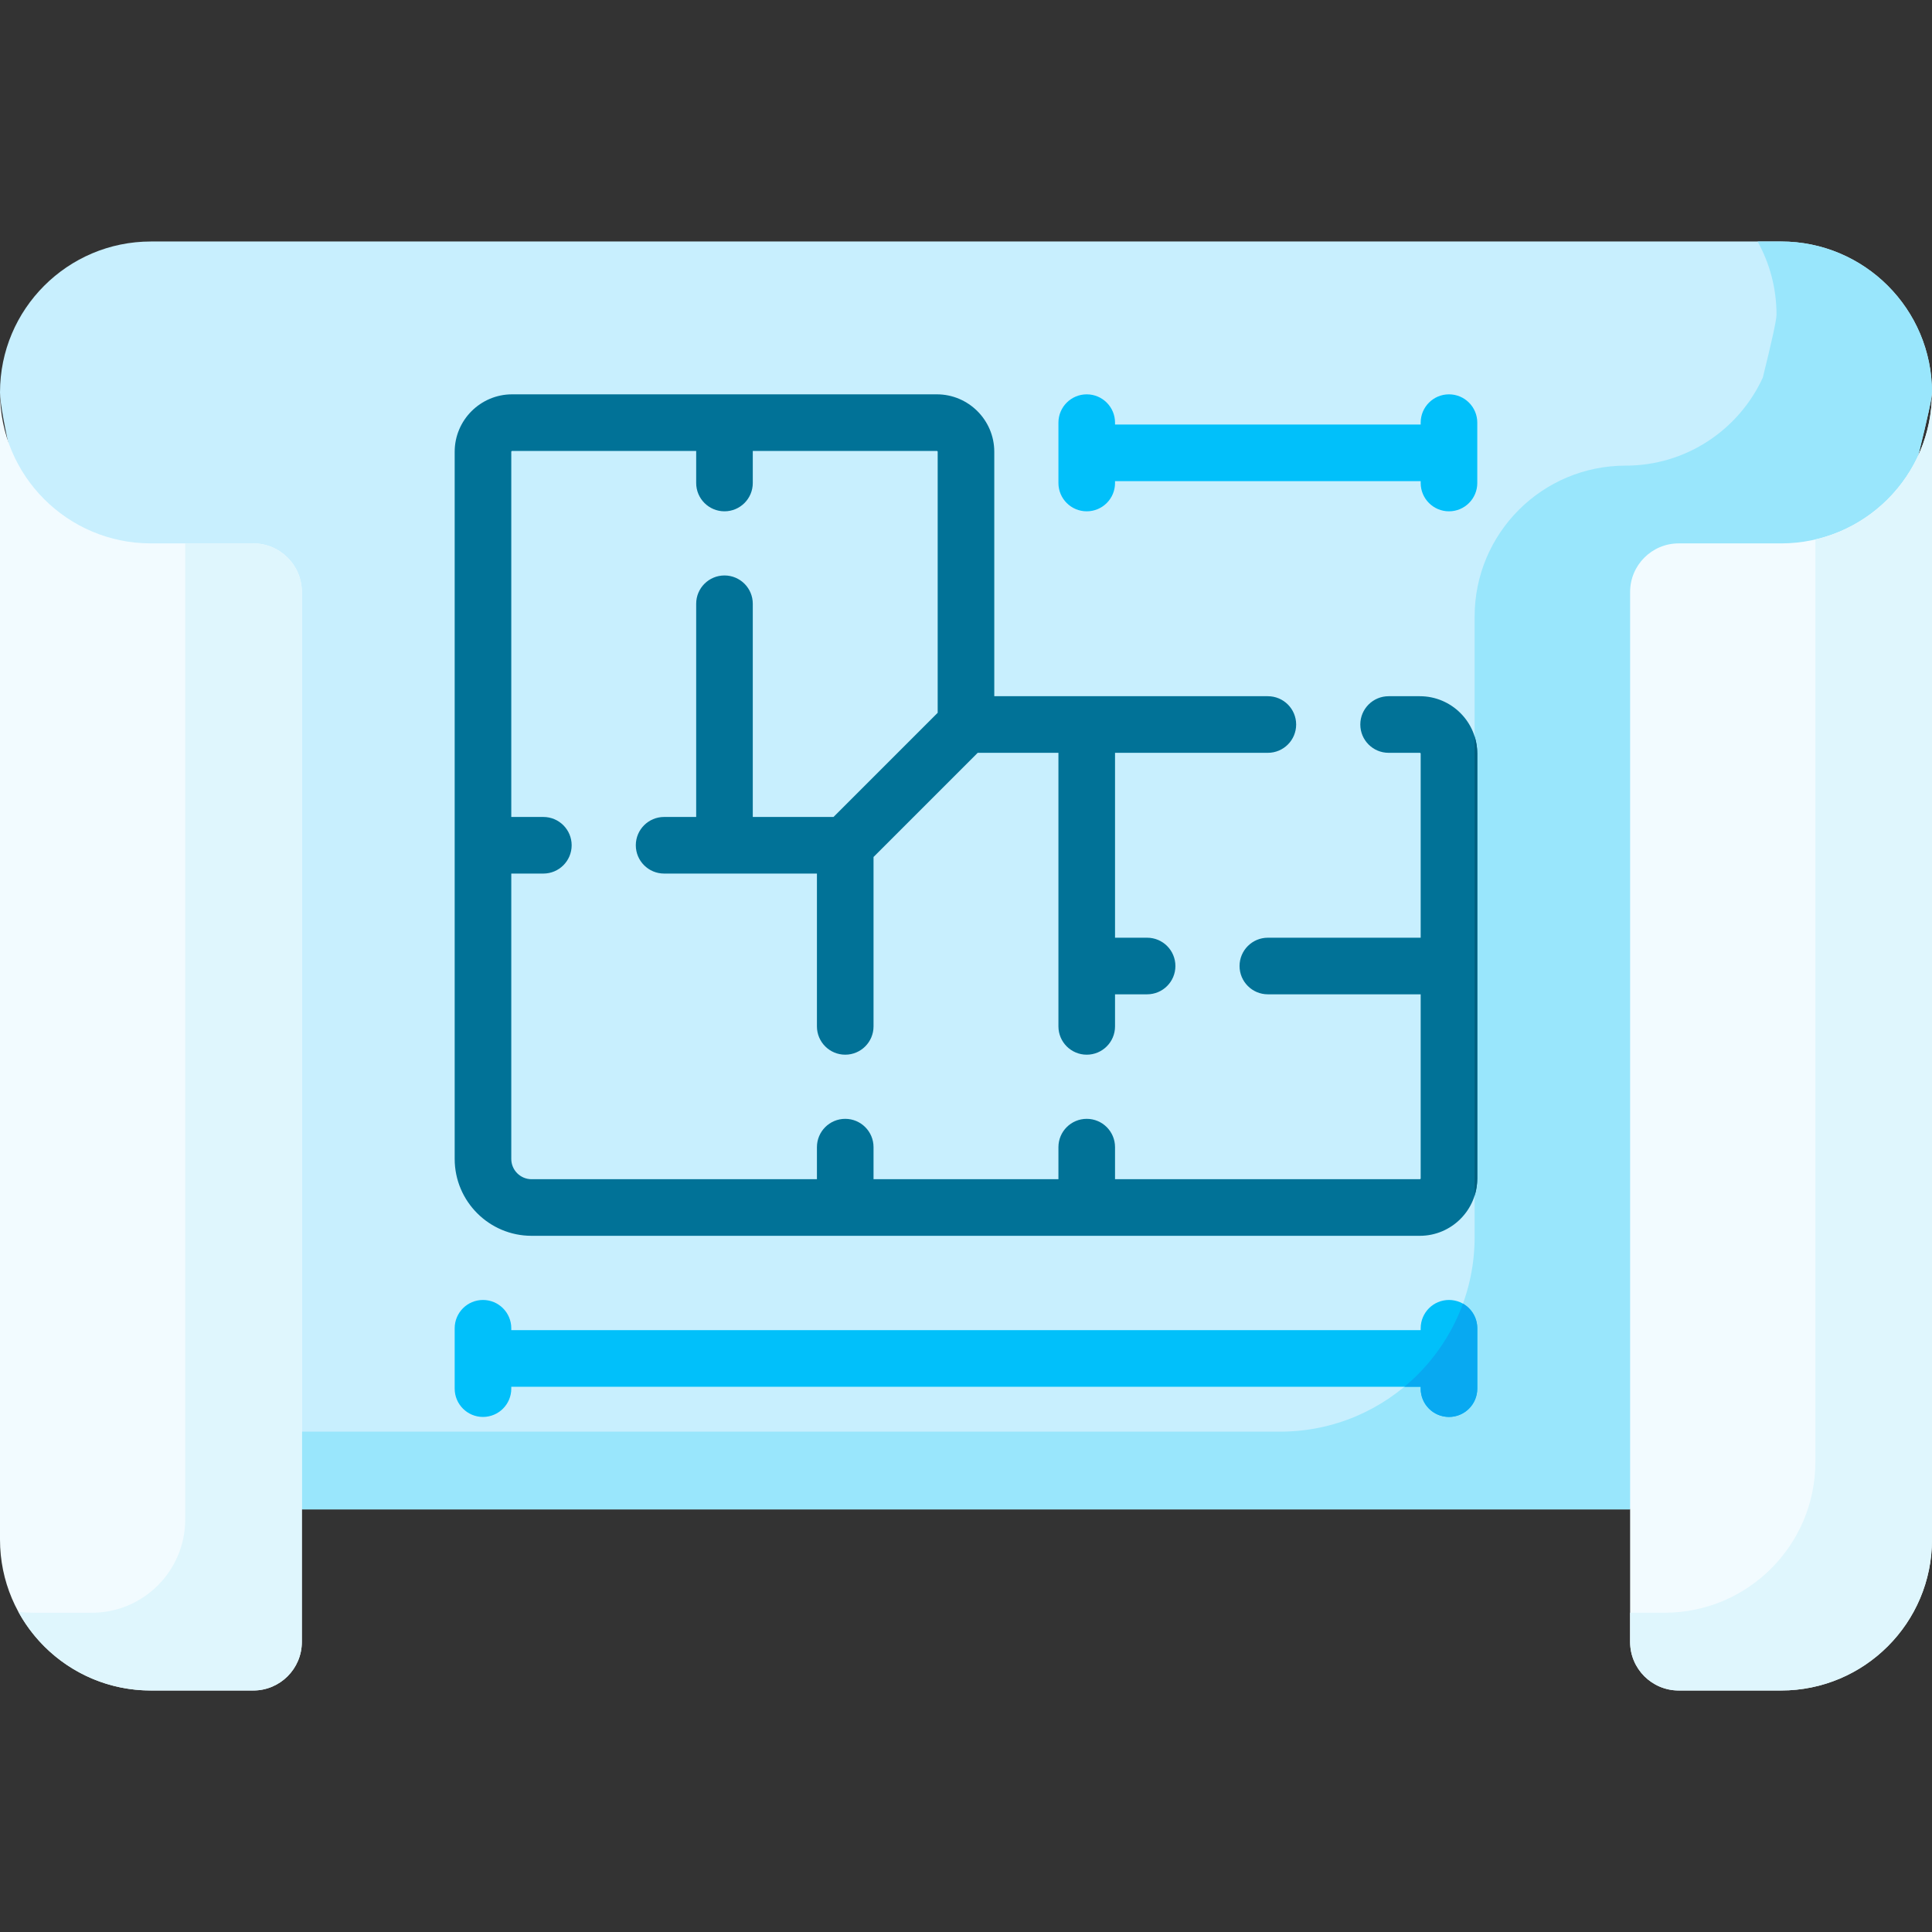
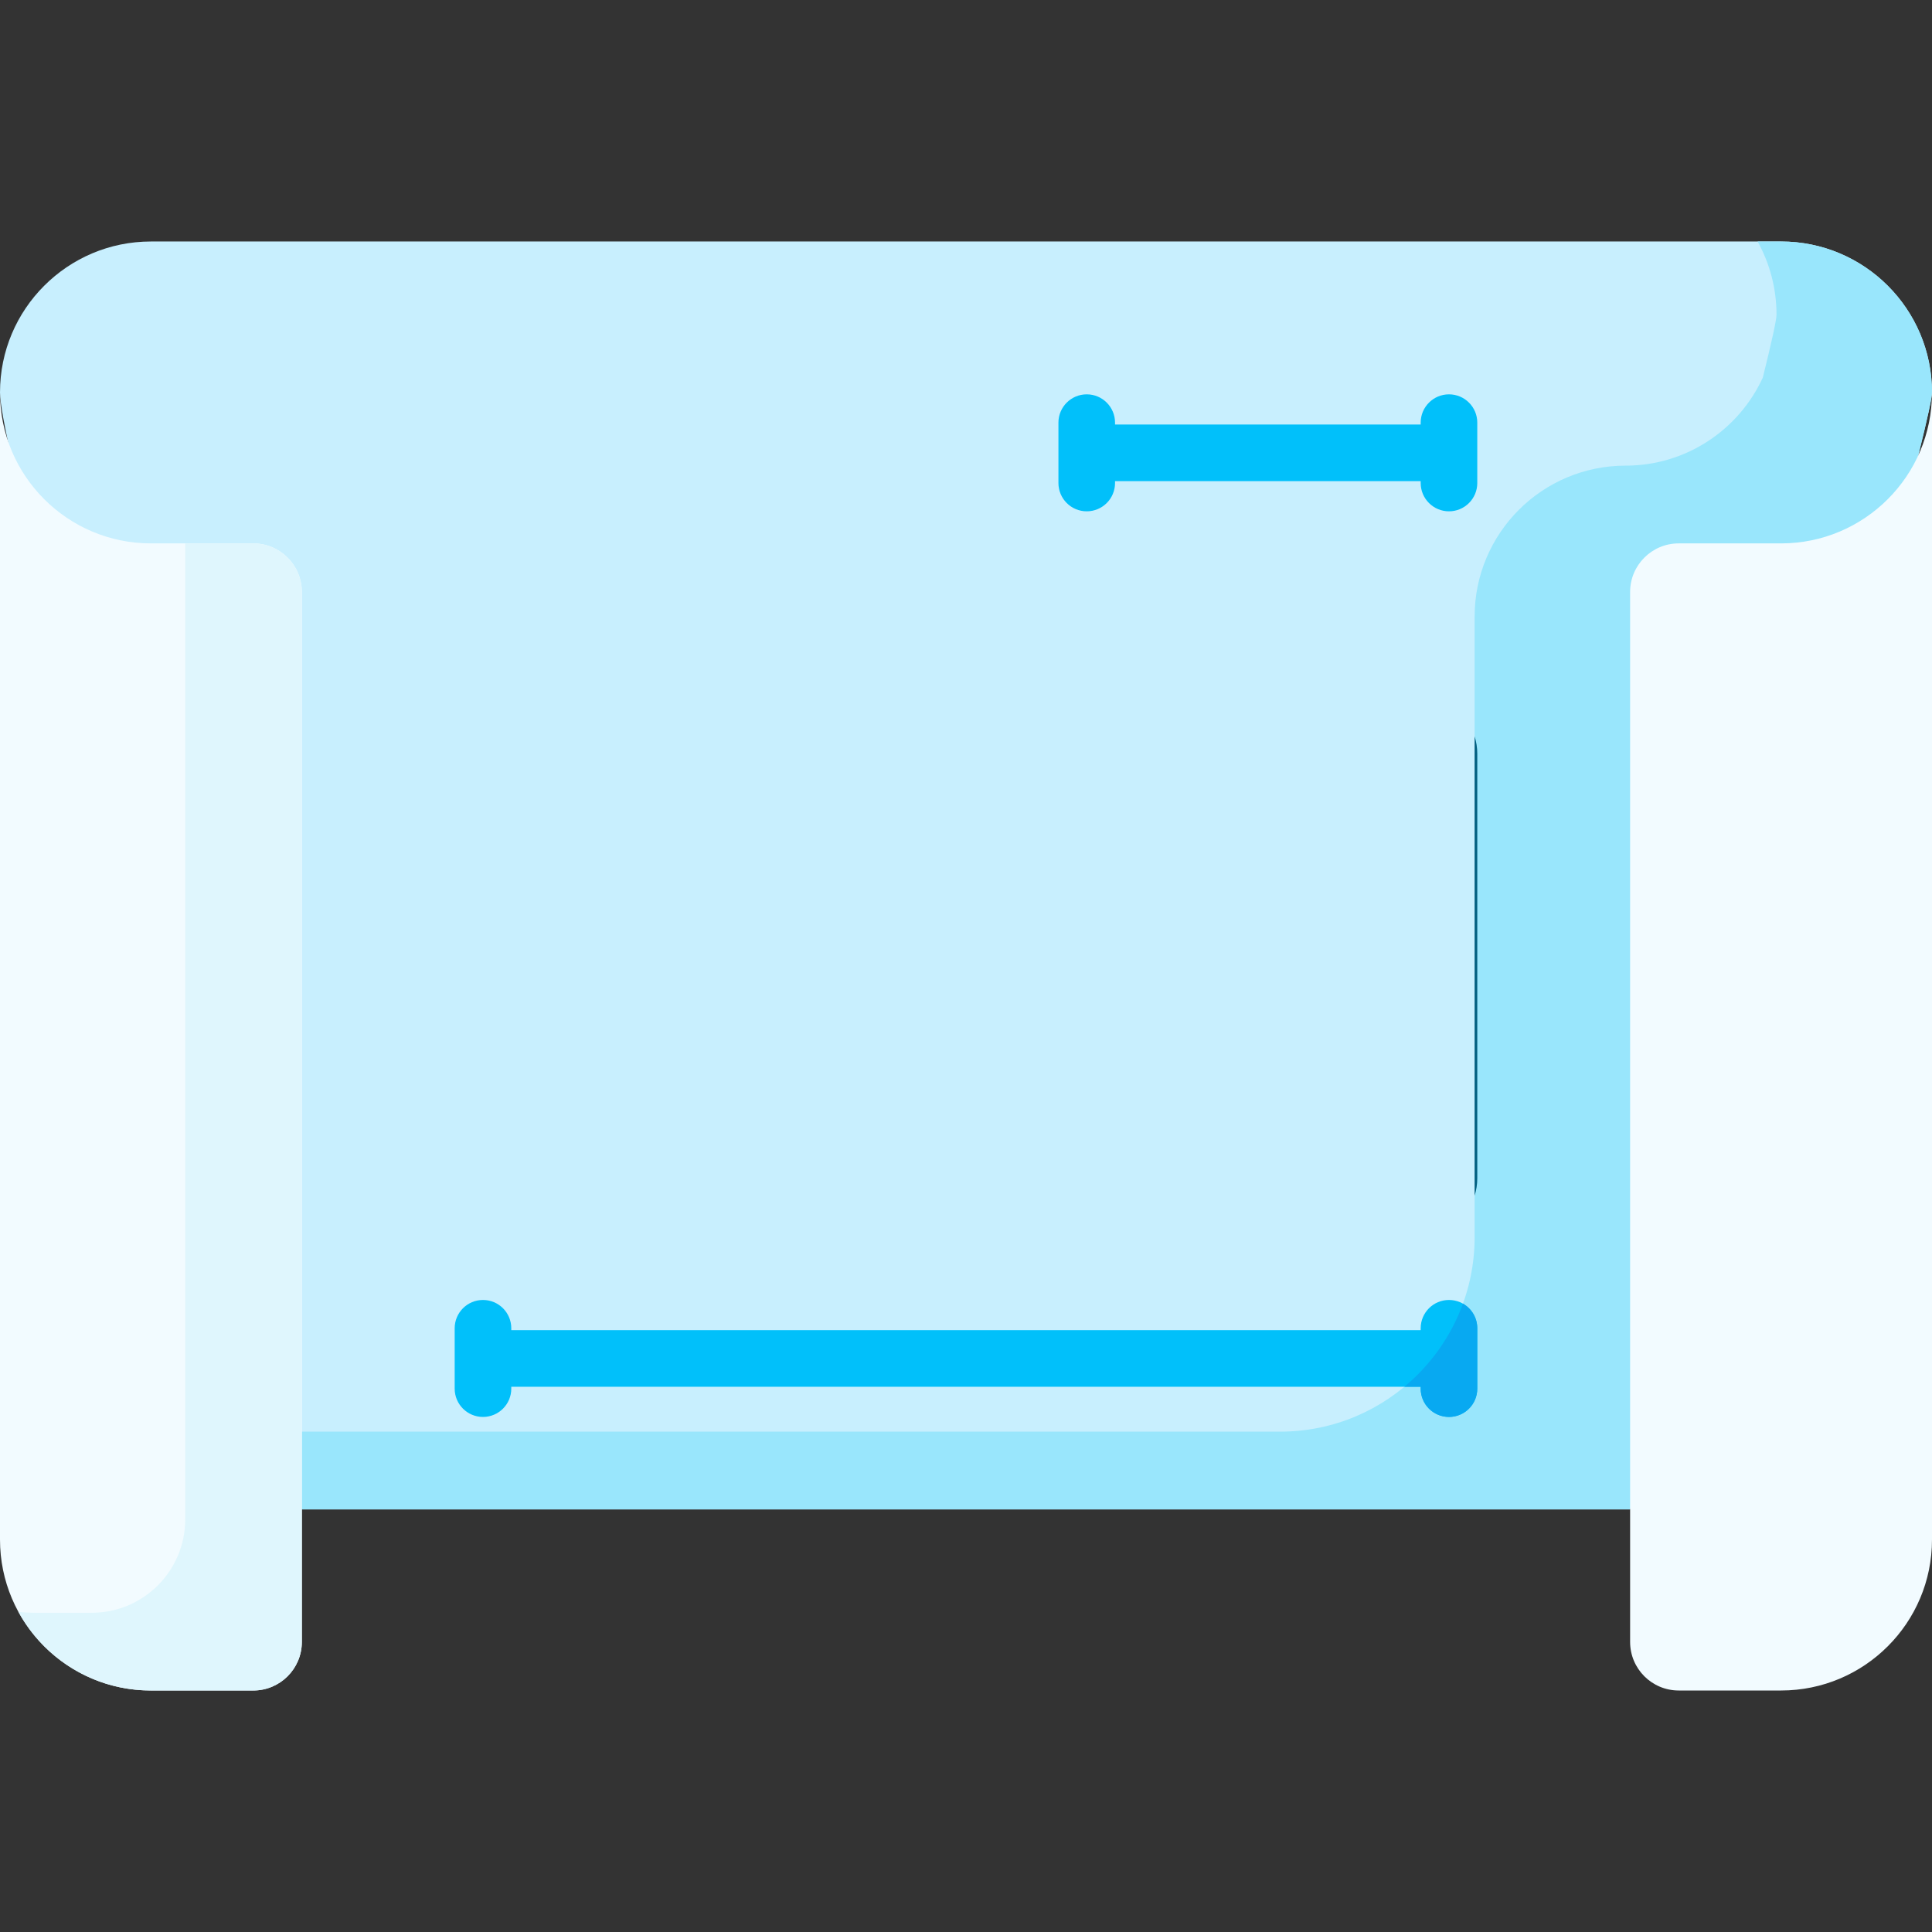
<svg xmlns="http://www.w3.org/2000/svg" id="Capa_1" enable-background="new 0 0 512 512" height="512" viewBox="0 0 512 512" width="512">
  <rect x="0" y="0" width="512" height="512" fill="#333333" stroke="none" />
  <g>
    <path d="m512 104.002c0 11.054-80.004 296.002-80.004 296.002h-352.002s-79.994-273.905-79.994-296.002c0-11.044 4.471-21.047 11.713-28.278 7.242-7.243 17.235-11.724 28.279-11.724h432.006c22.087 0 40.002 17.915 40.002 40.002z" fill="#c8effe" />
    <path d="m471.998 64h-6.218c3.193 5.746 5.013 12.36 5.013 19.398 0 1.422-1.324 7.375-3.63 16.671-6.326 13.774-20.246 23.331-36.371 23.331-22.093 0-40.002 17.909-40.002 40.002v164.447c0 28.471-23.08 51.551-51.551 51.551h-265.232c3.74 12.911 5.987 20.604 5.987 20.604h352.003s80.004-284.948 80.004-296.002c-.001-22.087-17.916-40.002-40.003-40.002z" fill="#99e6fc" />
    <path d="m79.994 156.881v278.242c0 7.112-5.765 12.877-12.877 12.877h-27.125c-22.087 0-39.992-17.905-39.992-39.992v-304.006c0 22.097 17.905 40.002 39.992 40.002h27.125c7.111 0 12.877 5.765 12.877 12.877z" fill="#f2fbff" />
    <path d="m512 104.002v304.007c0 11.044-4.481 21.047-11.723 28.278-7.232 7.232-17.235 11.713-28.279 11.713h-27.125c-7.112 0-12.877-5.765-12.877-12.877v-278.242c0-7.112 5.765-12.877 12.877-12.877h27.125c22.066 0 40.002-17.894 40.002-40.002z" fill="#f2fbff" />
    <path d="m67.116 144.004h-18.028v258.622c0 13.681-11.09 24.771-24.771 24.771h-15.231c-1.419 0-2.82-.074-4.2-.219 6.789 12.408 19.965 20.822 35.106 20.822h27.125c7.112 0 12.877-5.765 12.877-12.877v-278.242c0-7.112-5.766-12.877-12.878-12.877z" fill="#dff6fd" />
-     <path d="m481.095 142.963v244.441c0 11.044-4.481 21.047-11.723 28.278-7.232 7.232-17.235 11.713-28.278 11.713h-9.097v7.726c0 7.112 5.765 12.877 12.877 12.877h27.125c11.044 0 21.047-4.481 28.278-11.713 7.242-7.232 11.723-17.235 11.723-28.278v-304.005c0 18.974-13.211 34.843-30.905 38.961z" fill="#dff6fd" />
-     <path d="m376.268 184.504h-8.273c-4.143 0-7.5 3.358-7.5 7.5s3.357 7.5 7.5 7.5h8.273c.125 0 .227.102.227.227v48.773h-40.5c-4.143 0-7.5 3.358-7.5 7.5s3.357 7.5 7.5 7.5h40.5v48.774c0 .125-.102.226-.227.226h-80.773v-8.5c0-4.142-3.357-7.5-7.5-7.5-4.142 0-7.5 3.358-7.5 7.5v8.5h-49v-8.5c0-4.142-3.358-7.5-7.5-7.5s-7.5 3.358-7.5 7.5v8.5h-75.623c-2.965 0-5.377-2.412-5.377-5.377v-75.623h8.5c4.142 0 7.5-3.358 7.5-7.5s-3.358-7.5-7.5-7.5h-8.5v-96.774c0-.125.102-.227.226-.227h48.774v8.5c0 4.142 3.358 7.5 7.5 7.5s7.5-3.358 7.5-7.5v-8.5h48.773c.125 0 .227.102.227.227v69.167l-27.606 27.606h-21.394v-56.5c0-4.142-3.358-7.5-7.5-7.5s-7.5 3.358-7.5 7.5v56.5h-8.5c-4.142 0-7.5 3.358-7.5 7.5s3.358 7.5 7.5 7.5h40.5v40.5c0 4.142 3.358 7.5 7.5 7.5s7.5-3.358 7.5-7.5v-44.893l27.606-27.606h21.394v72.5c0 4.142 3.358 7.5 7.5 7.5 4.143 0 7.5-3.358 7.5-7.5v-8.5h8.5c4.143 0 7.5-3.358 7.5-7.5s-3.357-7.5-7.5-7.5h-8.5v-49h40.5c4.143 0 7.5-3.358 7.5-7.5s-3.357-7.5-7.5-7.5h-72.5v-64.774c0-8.396-6.831-15.227-15.227-15.227h-112.547c-8.396 0-15.226 6.831-15.226 15.227v187.396c0 11.236 9.141 20.377 20.377 20.377h235.396c8.396 0 15.227-6.831 15.227-15.226v-112.547c0-8.396-6.831-15.226-15.227-15.226z" fill="#017297" />
    <path d="m390.789 195.143v121.721c.458-1.448.706-2.989.706-4.587v-112.547c0-1.598-.248-3.139-.706-4.587z" fill="#025f80" />
    <path d="m383.995 344.504c-4.143 0-7.5 3.358-7.5 7.5v.5h-241v-.5c0-4.142-3.358-7.5-7.5-7.5s-7.5 3.358-7.5 7.5v16c0 4.142 3.358 7.5 7.5 7.5s7.5-3.358 7.5-7.5v-.5h241v.5c0 4.142 3.357 7.5 7.5 7.5s7.5-3.358 7.5-7.5v-16c0-4.142-3.357-7.5-7.5-7.5z" fill="#01c0fa" />
    <path d="m372.179 367.504h4.316v.5c0 4.142 3.357 7.5 7.5 7.5s7.5-3.358 7.5-7.5v-16c0-2.797-1.531-5.235-3.8-6.525-3.152 8.662-8.561 16.241-15.516 22.025z" fill="#08a9f1" />
    <path d="m383.995 104.504c-4.143 0-7.5 3.358-7.5 7.5v.5h-81v-.5c0-4.142-3.357-7.5-7.5-7.5-4.142 0-7.5 3.358-7.5 7.5v16c0 4.142 3.358 7.5 7.5 7.5 4.143 0 7.5-3.358 7.5-7.5v-.5h81v.5c0 4.142 3.357 7.5 7.5 7.5s7.5-3.358 7.5-7.5v-16c0-4.142-3.357-7.5-7.5-7.5z" fill="#01c0fa" />
  </g>
</svg>